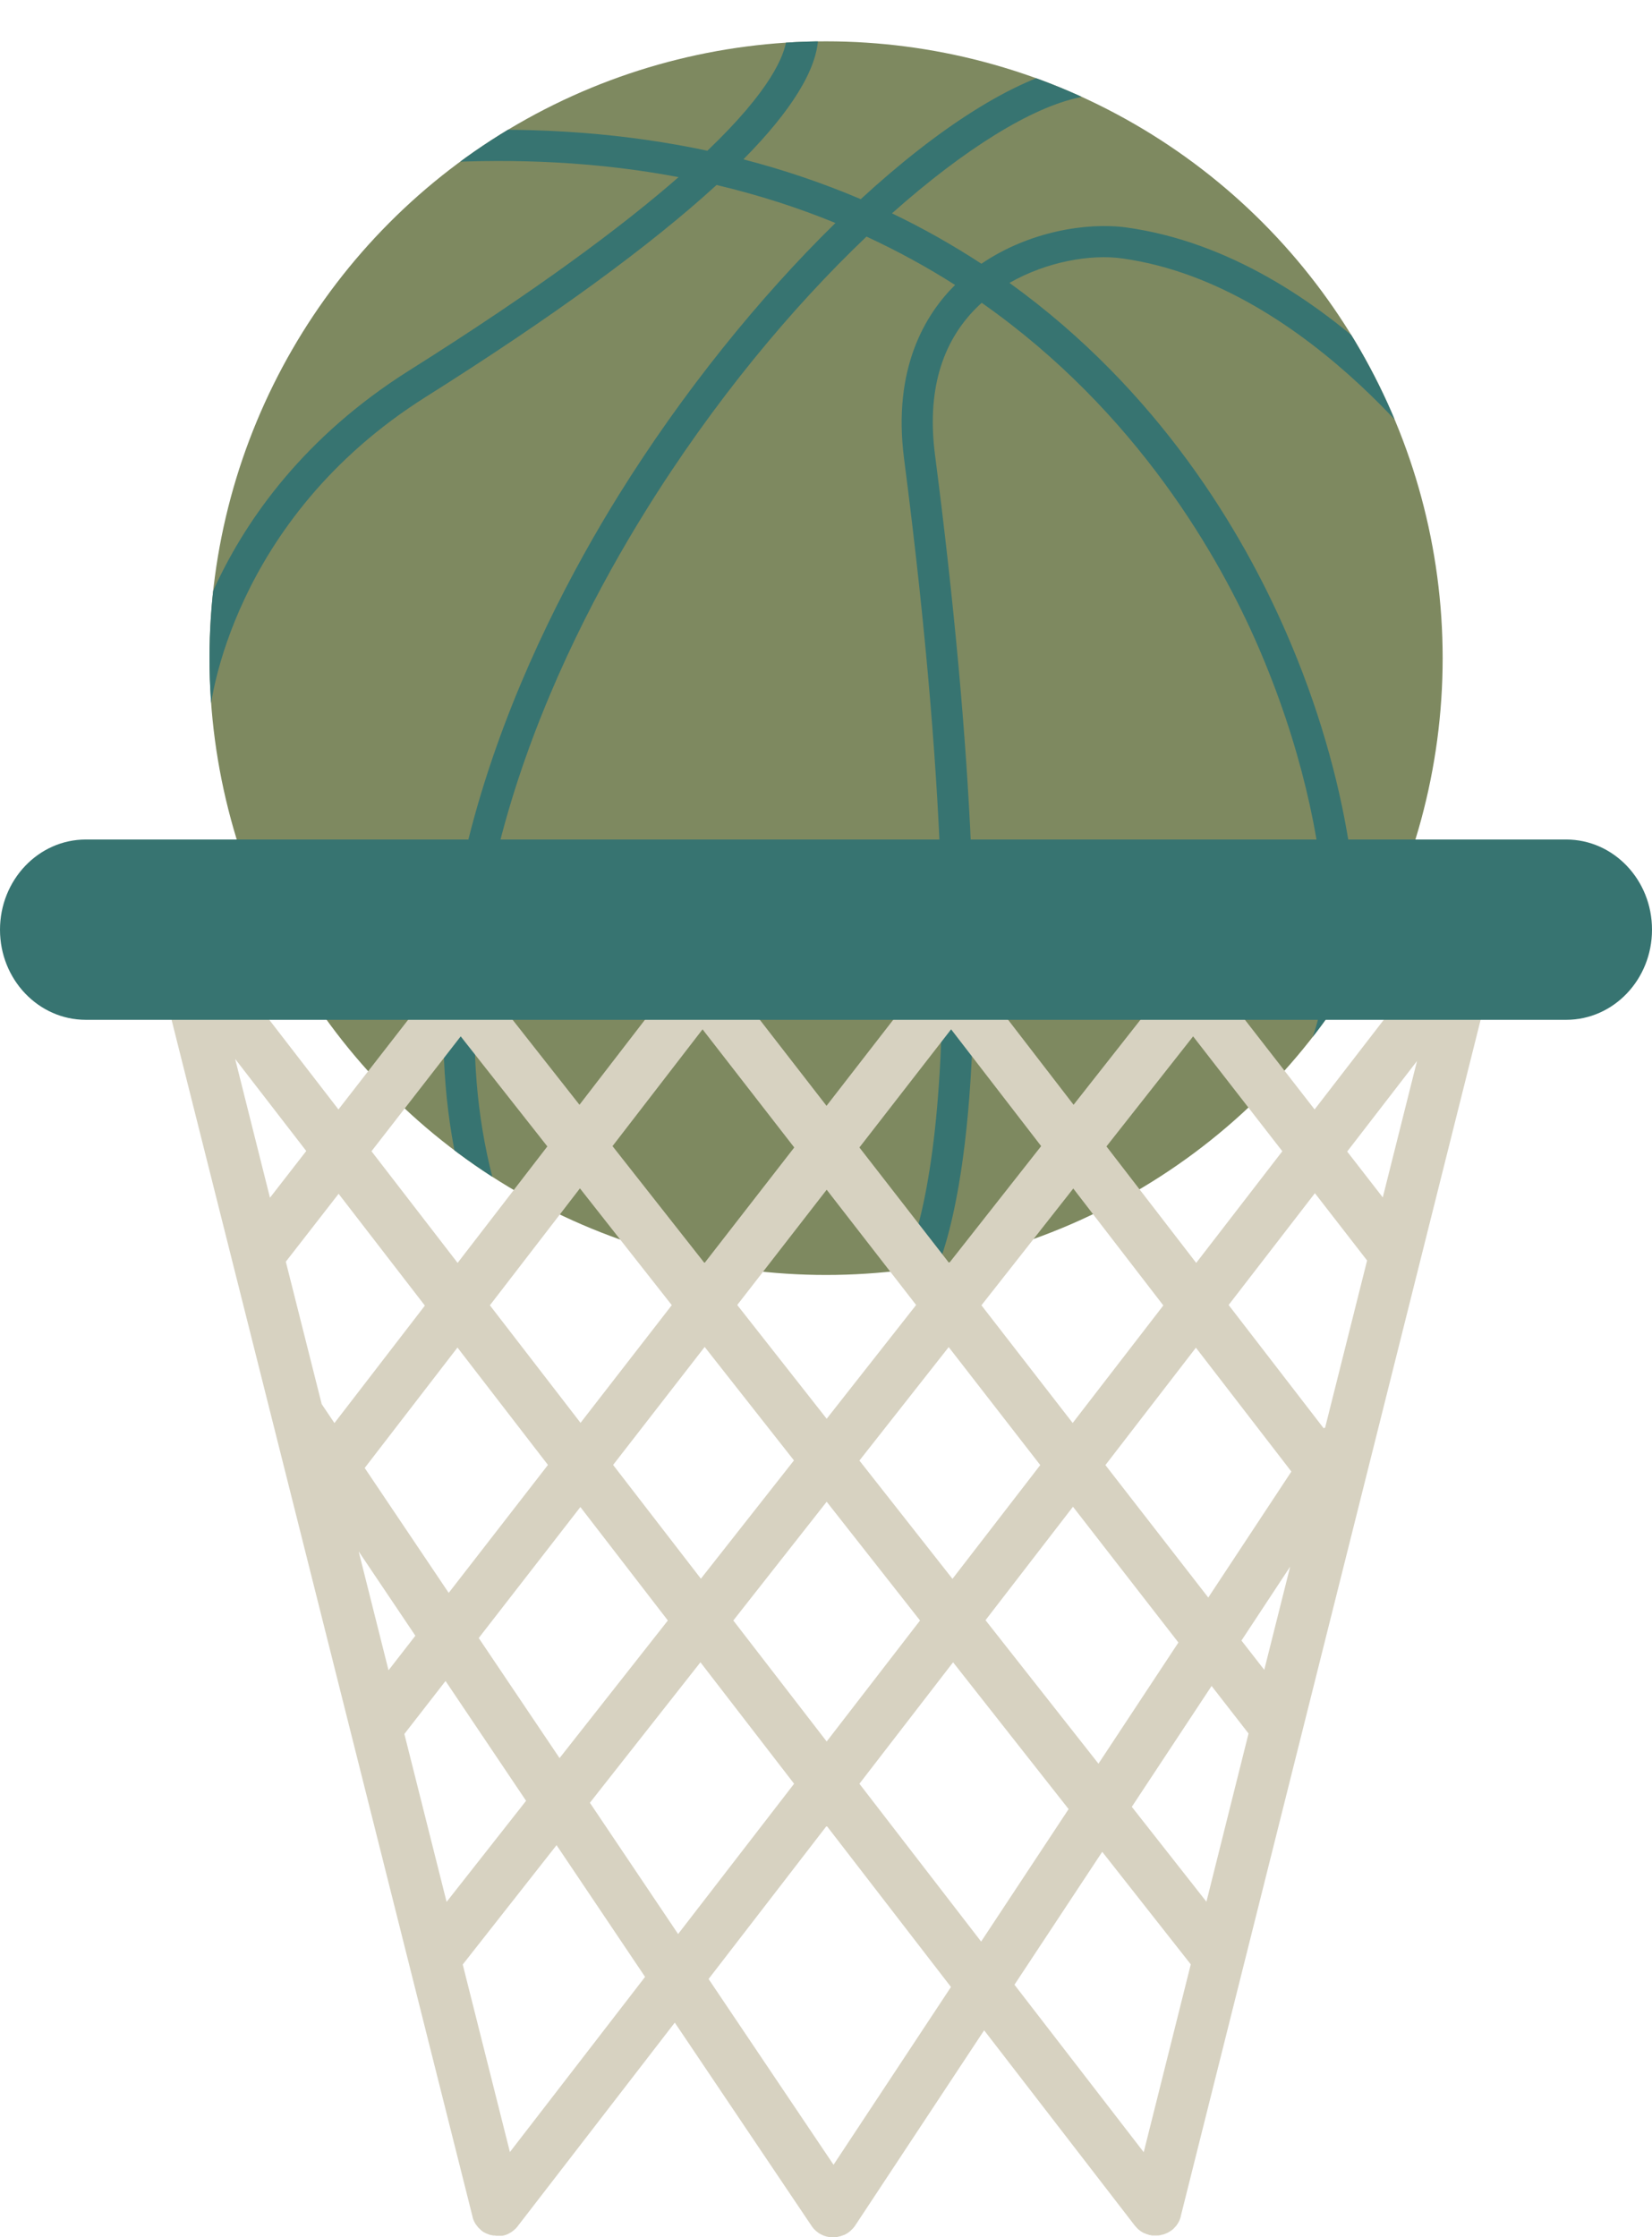
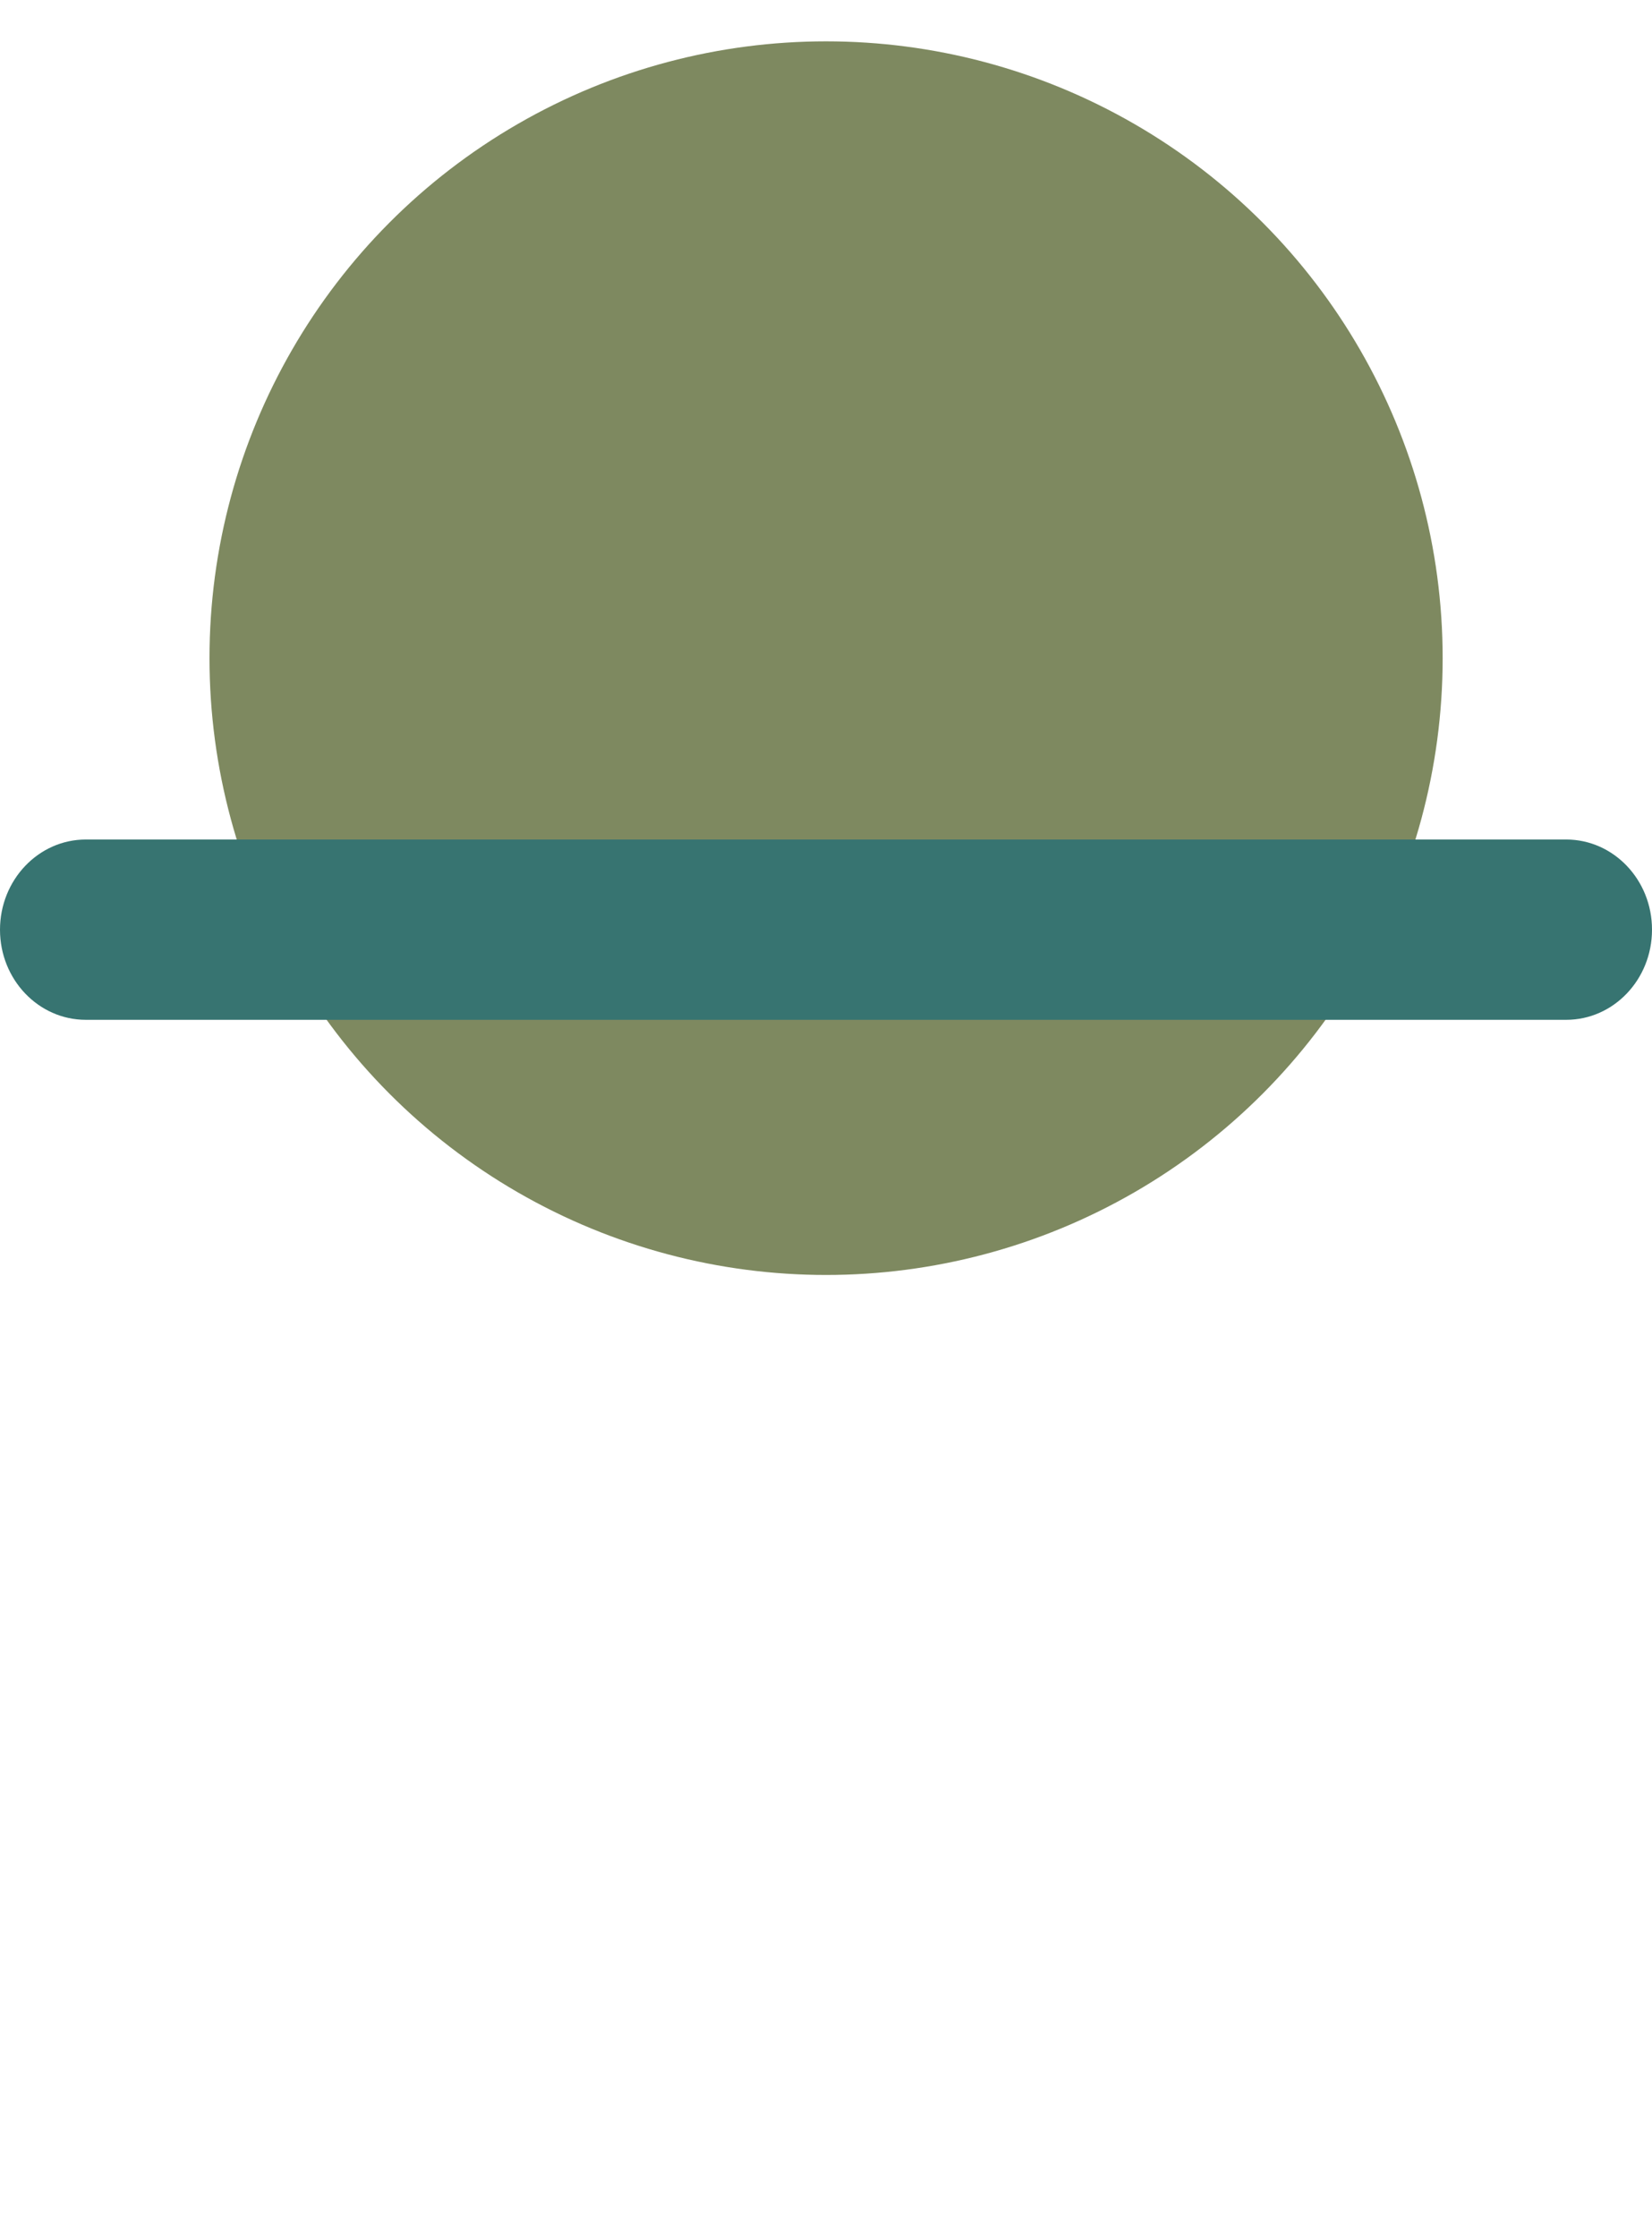
<svg xmlns="http://www.w3.org/2000/svg" id="Layer_1" data-name="Layer 1" viewBox="0 0 109.53 148.28">
  <defs>
    <style>
      .cls-1 {
        fill: #7e8960;
      }

      .cls-2 {
        fill: #377471;
      }

      .cls-3 {
        clip-path: url(#clippath);
      }

      .cls-4 {
        fill: none;
      }

      .cls-5 {
        fill: #d7d2c1;
      }
    </style>
    <clipPath id="clippath">
      <circle class="cls-4" cx="54.77" cy="43.62" r="40.88" />
    </clipPath>
  </defs>
  <g>
    <circle class="cls-1" cx="54.77" cy="43.62" r="40.88" />
    <g class="cls-3">
-       <path class="cls-2" d="M52.03,1.65s-.02,0-.05-.04c.01,0,.25,.26,.17,.97-.13,1.08-1.03,3.38-5.25,7.41-5.35-1.14-11.06-1.58-17.12-1.32-.57,.03-1.01,.51-.99,1.08,.02,.57,.51,1.01,1.08,.99,5.55-.24,10.57,.14,15.12,1-3.73,3.26-9.37,7.47-17.87,12.82-13.87,8.74-15.19,21.7-15.24,22.25-.05,.57,.37,1.07,.94,1.12s1.07-.37,1.13-.94c0-.12,1.31-12.52,14.29-20.69,8.43-5.31,14.89-10.03,19.27-14.04,2.82,.67,5.45,1.52,7.88,2.52-5.06,4.95-10.15,11.25-14.38,18.05-5.86,9.44-14.99,27.95-10.33,45.84,.14,.55,.71,.89,1.26,.74,.55-.14,.89-.71,.74-1.26-4.46-17.16,4.4-35.07,10.09-44.23,4.54-7.32,9.75-13.55,14.68-18.24,2.1,.97,4.06,2.05,5.88,3.21h-.01c-1.97,1.95-4.15,5.53-3.38,11.5,3.09,23.89,2.82,37.35,2.05,44.44-.85,7.77-2.46,9.83-2.48,9.85l.02-.02,1.54,1.39c.2-.22,1.95-2.36,2.9-10.29,1.24-10.33,.55-26.11-1.98-45.63-.53-4.12,.4-7.41,2.78-9.76,.1-.1,.21-.2,.32-.3,10.37,7.27,15.81,17,18.27,22.64,5.74,13.17,5.38,25.08,2.6,27.83-.41,.4-.41,1.06-.01,1.47s1.06,.41,1.46,.01c2.37-2.34,3.23-8.48,2.02-16.13-.69-4.32-2.04-9.13-4.17-14-2.9-6.65-8.42-16-18.33-23.14,2.46-1.41,5.38-1.92,7.49-1.62,12.68,1.77,22.03,15.47,22.12,15.61,.32,.47,.96,.6,1.44,.28,.35-.23,.51-.64,.45-1.02-.02-.14-.08-.28-.16-.41-.4-.6-9.95-14.61-23.56-16.51-2.65-.37-6.52,.27-9.64,2.4-1.9-1.24-3.88-2.36-5.93-3.34,4.84-4.31,9.29-7.03,12.41-7.68,.54-.11,.9-.63,.81-1.18v-.05c-.12-.56-.67-.92-1.23-.8-3.91,.82-8.92,4.04-14.06,8.77-2.49-1.06-5.09-1.94-7.78-2.64,3.2-3.24,4.88-5.96,4.96-8.09,.01-.28,0-.53-.04-.75-.18-1.13-.84-1.65-.92-1.72l-1.23,1.66h-.03Z" />
-     </g>
+       </g>
  </g>
  <g>
-     <path class="cls-5" d="M98.31,59.97c-.91-.23-1.84,.33-2.07,1.24l-.21,.83-8.87,11.49-5.9-7.59,1.63-2.07c.58-.74,.46-1.81-.29-2.4-.74-.58-1.82-.46-2.4,.29l-9.02,11.46-5.98-7.76,2.16-2.78c.58-.75,.44-1.82-.3-2.4-.75-.58-1.82-.44-2.4,.3l-1.61,2.08-1.6-2.07c-.58-.75-1.65-.89-2.4-.31-.75,.58-.89,1.65-.31,2.4l2.14,2.77-6.08,7.84-6.08-7.84,2.14-2.77c.58-.75,.44-1.82-.31-2.4s-1.82-.44-2.4,.31l-1.6,2.07-1.61-2.08c-.58-.75-1.65-.88-2.4-.3s-.88,1.65-.3,2.4l2.16,2.78-5.98,7.76-9.02-11.46c-.58-.74-1.66-.87-2.4-.29-.74,.58-.87,1.66-.29,2.4l1.63,2.07-5.9,7.59-8.97-11.62-.18-.7c-.23-.91-1.16-1.47-2.07-1.24s-1.47,1.16-1.24,2.07l21.35,84.87v.02c.02,.09,.05,.17,.09,.26h0c.03,.08,.08,.15,.12,.22,0,0,.01,.02,.02,.03,.05,.07,.1,.13,.15,.19,.01,0,.02,.03,.04,.04,.06,.06,.12,.11,.18,.17h0c.07,.06,.15,.11,.24,.15,.05,.03,.11,.05,.16,.07,.03,0,.06,.03,.1,.04,.06,.02,.12,.03,.17,.04,.03,0,.06,.02,.1,.02,.07,0,.14,0,.21,.02h.27s.05,0,.07,0c.04,0,.09,0,.13-.02h.02s.06-.02,.09-.03c.02,0,.04,0,.07-.02,.06-.02,.11-.04,.16-.07h0c.06-.03,.11-.06,.16-.09,.01,0,.03-.02,.04-.03,.04-.02,.07-.05,.11-.08,.02,0,.03-.03,.05-.04,.03-.03,.06-.06,.09-.08,.01,0,.03-.03,.04-.04,.03-.03,.06-.07,.09-.1,0,0,.02-.02,.02-.03l10.42-13.5,9.08,13.49c.04,.06,.08,.11,.13,.17,.01,.02,.03,.03,.04,.04l.09,.09s.04,.03,.06,.05c.03,.02,.06,.05,.09,.07,.02,.02,.04,.03,.07,.05h0s.02,0,.03,.02c.05,.03,.11,.06,.17,.09,.02,0,.05,.02,.07,.03,.05,.02,.09,.04,.14,.05,.03,0,.06,.02,.09,.03,.05,0,.09,.02,.14,.03,.03,0,.06,0,.08,.02,.07,0,.14,0,.21,0h.04c.07,0,.14,0,.21-.02,.03,0,.06,0,.09-.02,.05,0,.09-.02,.14-.03,.03,0,.06-.02,.09-.03,.05-.02,.09-.03,.14-.05,.03,0,.05-.02,.08-.03,.06-.03,.11-.06,.17-.1,.01,0,.02,0,.03-.02h0s.04-.03,.06-.04c.03-.03,.07-.05,.1-.08,.02-.02,.04-.03,.05-.05,.03-.03,.07-.06,.1-.1,.01,0,.03-.03,.04-.04,.05-.06,.09-.11,.13-.17l8.55-12.94,10.01,12.97s.02,.02,.03,.03c.03,.03,.06,.07,.09,.1,.02,.02,.03,.03,.05,.05,.03,.03,.06,.06,.09,.08,.02,0,.03,.03,.05,.04,.03,.03,.07,.05,.1,.07,.02,0,.03,.02,.05,.03,.05,.03,.1,.06,.15,.08h.02c.05,.02,.1,.05,.16,.07,.02,0,.05,0,.07,.02,.03,0,.06,.02,.09,.03h.02c.05,0,.09,.02,.14,.03,.02,0,.04,0,.07,0h.28c.07,0,.13,0,.2-.02,.03,0,.07-.02,.1-.03,.06,0,.11-.02,.17-.04,.03,0,.07-.03,.1-.04,.05-.02,.11-.04,.16-.07,.08-.04,.16-.1,.24-.15h0c.07-.05,.13-.11,.18-.17,.01,0,.02-.02,.04-.04,.06-.06,.11-.12,.15-.19,0,0,.01-.02,.02-.03,.1-.15,.17-.32,.21-.49v-.02l21.28-84.87c.23-.91-.33-1.84-1.24-2.07l-.02,.03Zm-4.36,10.35l-2.27,9.04-2.36-3.04,4.63-6Zm-10.12,40.36l-1.52-1.95,3.23-4.9-1.72,6.85h0Zm-3.85,15.35l-4.94-6.28,5.29-8.01,2.45,3.15-2.79,11.14h0Zm-53.17-11.11l2.73-3.51,5.34,7.94-5.27,6.7s-2.8-11.13-2.8-11.13Zm44.31-20.61l-6.05-7.8,6.09-7.74,5.97,7.75s-6.01,7.79-6.01,7.79Zm8.17-4.99l6.33,8.21-5.51,8.35-6.82-8.78,6-7.78Zm-10.32,7.78l-5.82,7.54-6.17-7.84,5.92-7.52s6.07,7.82,6.07,7.82Zm-14.16-3.07l-5.93-7.54,5.93-7.64,5.93,7.64-5.93,7.54Zm-2.17,2.76l-6.17,7.84-5.82-7.54,6.07-7.82,5.92,7.52Zm-14.15-2.49l-6.01-7.79,5.97-7.75,6.09,7.74s-6.05,7.8-6.05,7.8Zm-2.16,2.79l-6.58,8.48-5.57-8.28,6.15-7.98,6,7.78Zm-14.16-2.78l-.84-1.25-2.38-9.44,3.5-4.5,5.72,7.41-6,7.79h0Zm1.61,8.51l3.76,5.59-1.78,2.29-1.98-7.88Zm7.97,5.73l6.73-8.67,5.8,7.52-7.18,9.12-5.36-7.96h0Zm14.69,1.62l6.21,8.05-7.69,9.96-5.85-8.7,7.33-9.31h0Zm2.18-2.77l6.19-7.87,6.19,7.87-6.19,8.02s-6.19-8.02-6.19-8.02Zm14.57,2.77l7.66,9.73-5.8,8.78-8.07-10.46s6.21-8.05,6.21-8.05Zm2.15-2.79l5.8-7.52,6.99,9-5.3,8.03-7.49-9.51Zm22.53-12.77s-.08,.03-.11,.05l-6.3-8.17,5.72-7.41,3.46,4.46-2.78,11.07h0Zm-8.77-25.93l5.92,7.62-5.71,7.4-5.95-7.72,5.75-7.3h-.01Zm-16.04-.46l5.97,7.74-6.1,7.75-5.95-7.66s6.08-7.83,6.08-7.83Zm-16.48,0l6.08,7.83-5.95,7.66-6.1-7.75s5.97-7.74,5.97-7.74Zm-16.04,.46l5.75,7.3-5.95,7.72-5.71-7.4,5.92-7.62h-.01Zm-10.24,7.61l-2.4,3.09-2.31-9.2,4.72,6.11h0Zm13.51,66.35l-3.13-12.44,6.22-7.91,5.87,8.73-8.97,11.62h0Zm21.46,.84l-8.29-12.32,7.83-10.15,8.24,10.68-7.79,11.79h.01Zm17.8-20.76l5.88,7.47-3.12,12.45-8.57-11.1,5.82-8.81h0Z" />
    <path class="cls-2" d="M109.53,61.62c0,3.3-2.55,5.97-5.69,5.97H5.69c-3.14,0-5.69-2.67-5.69-5.97H0c0-3.3,2.55-5.98,5.69-5.98H103.84c3.14,0,5.69,2.67,5.69,5.97h0Z" />
  </g>
</svg>